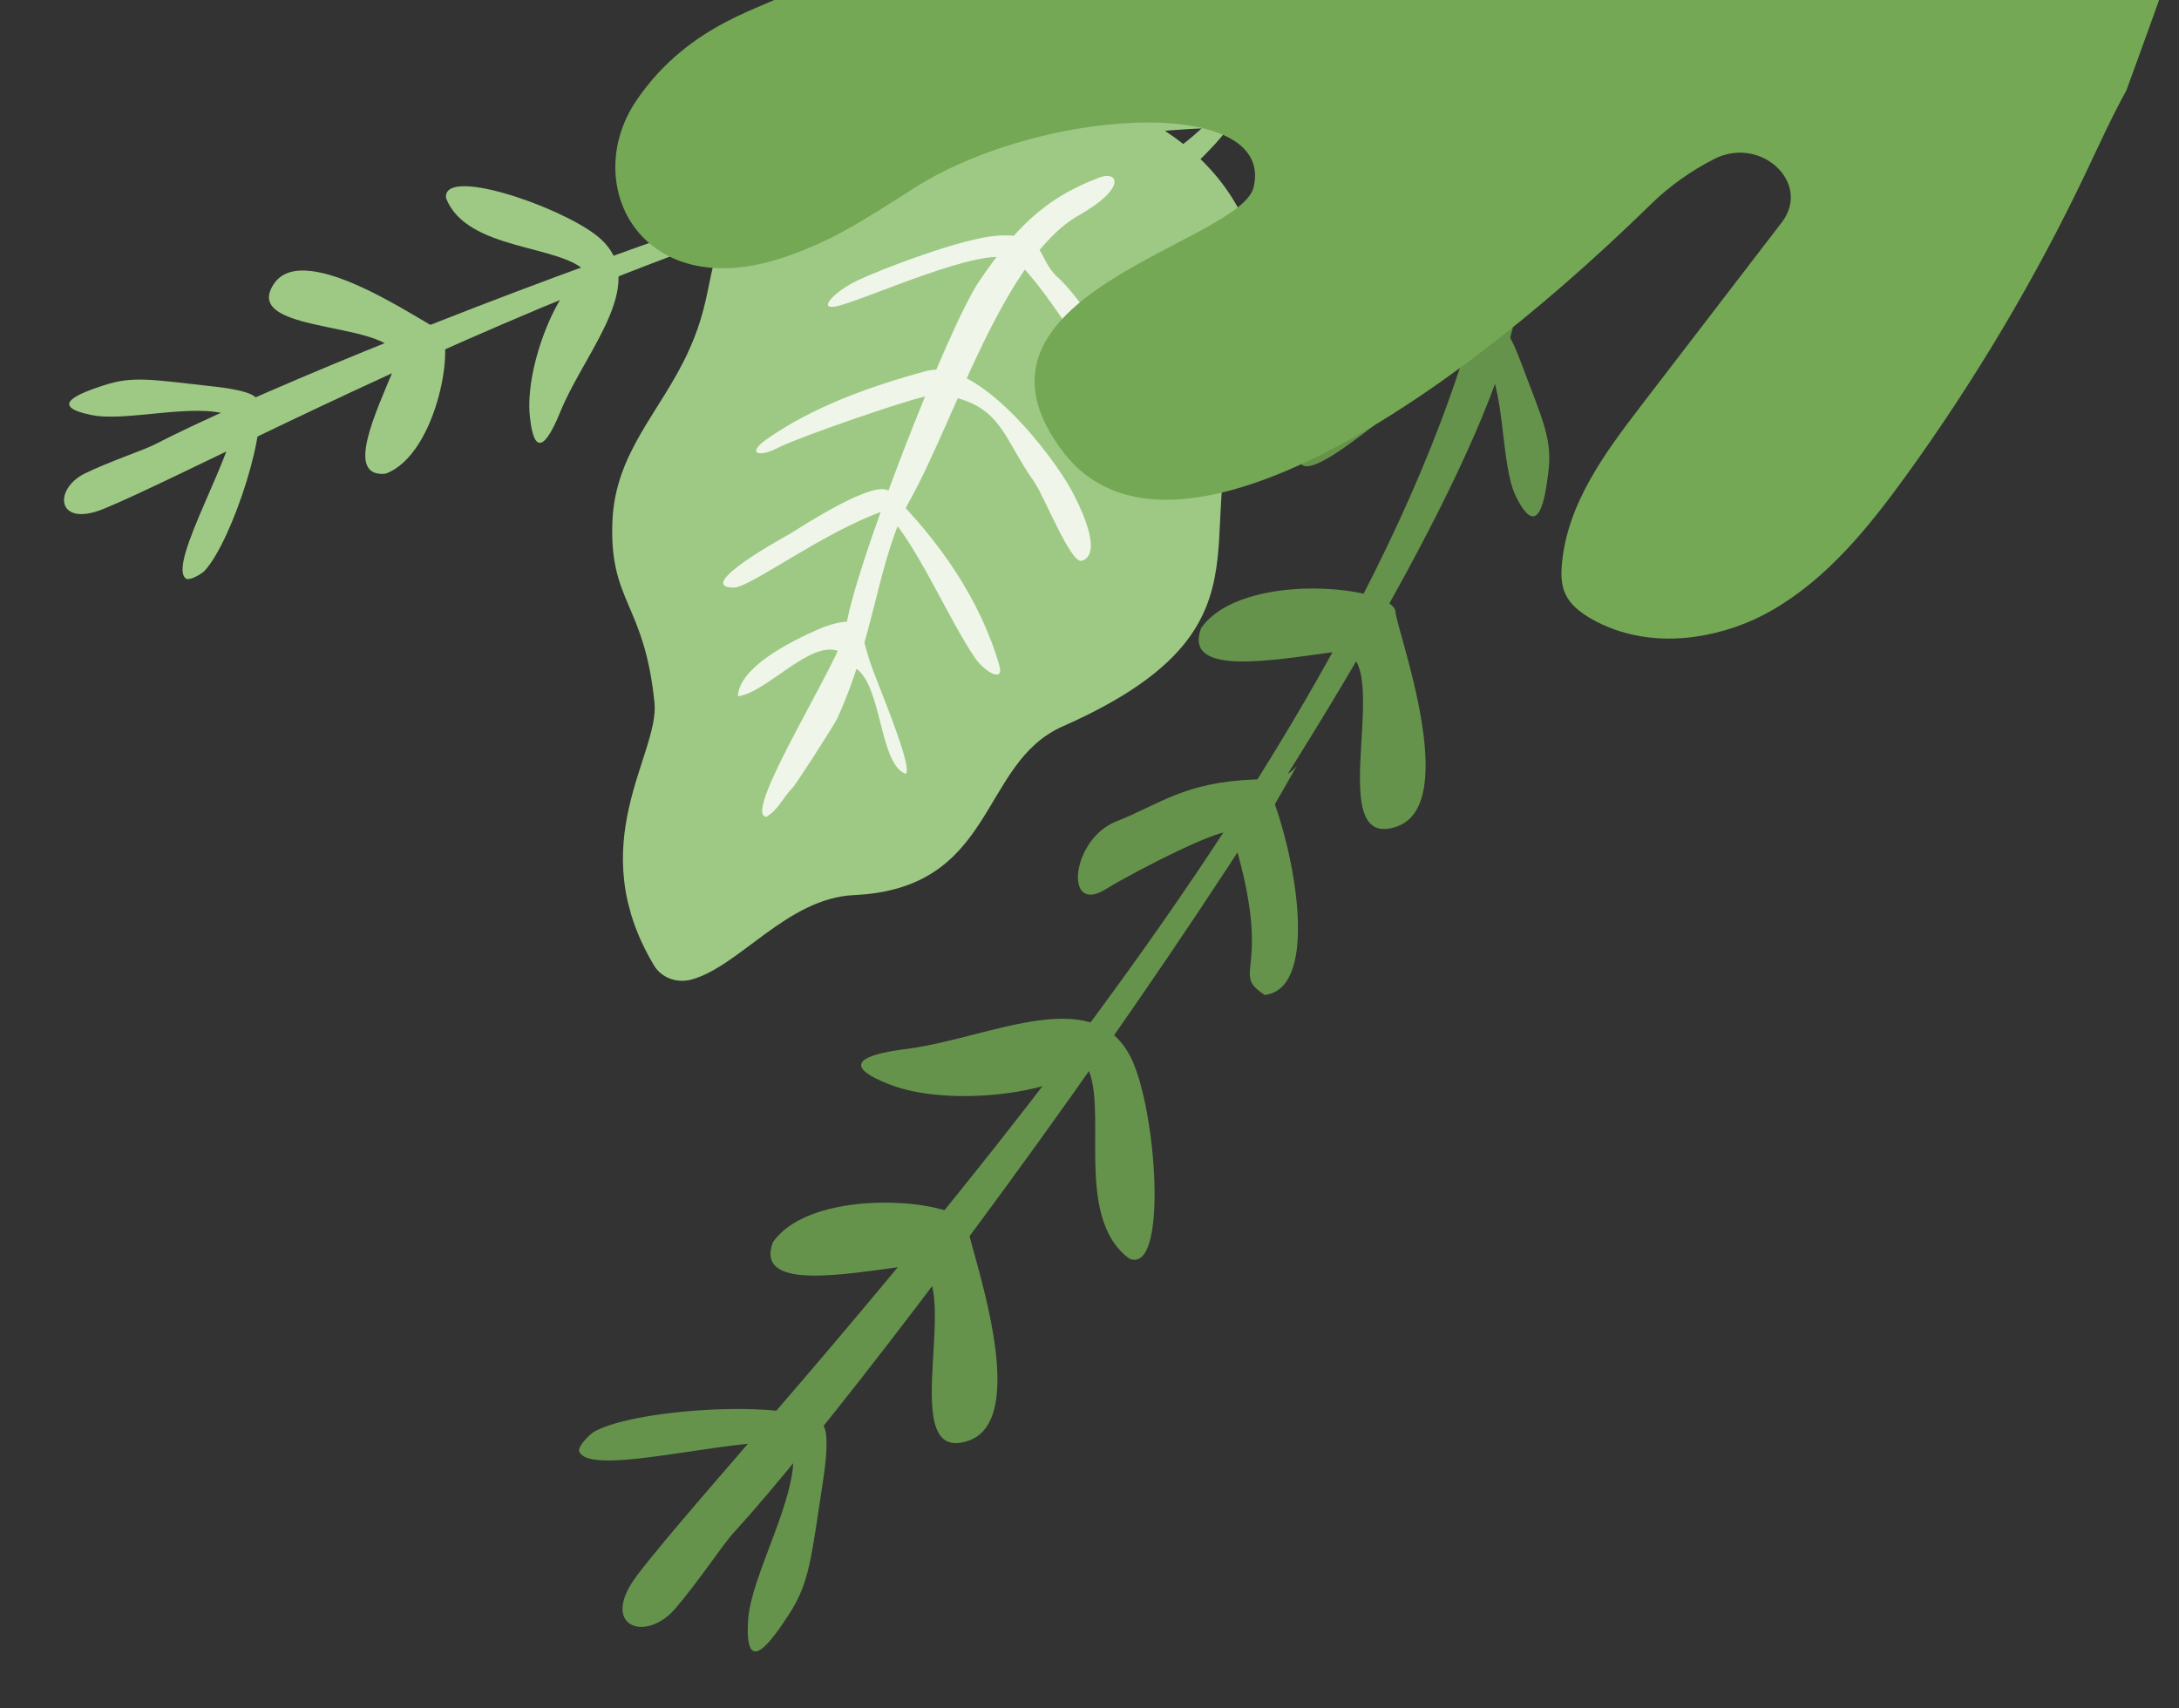
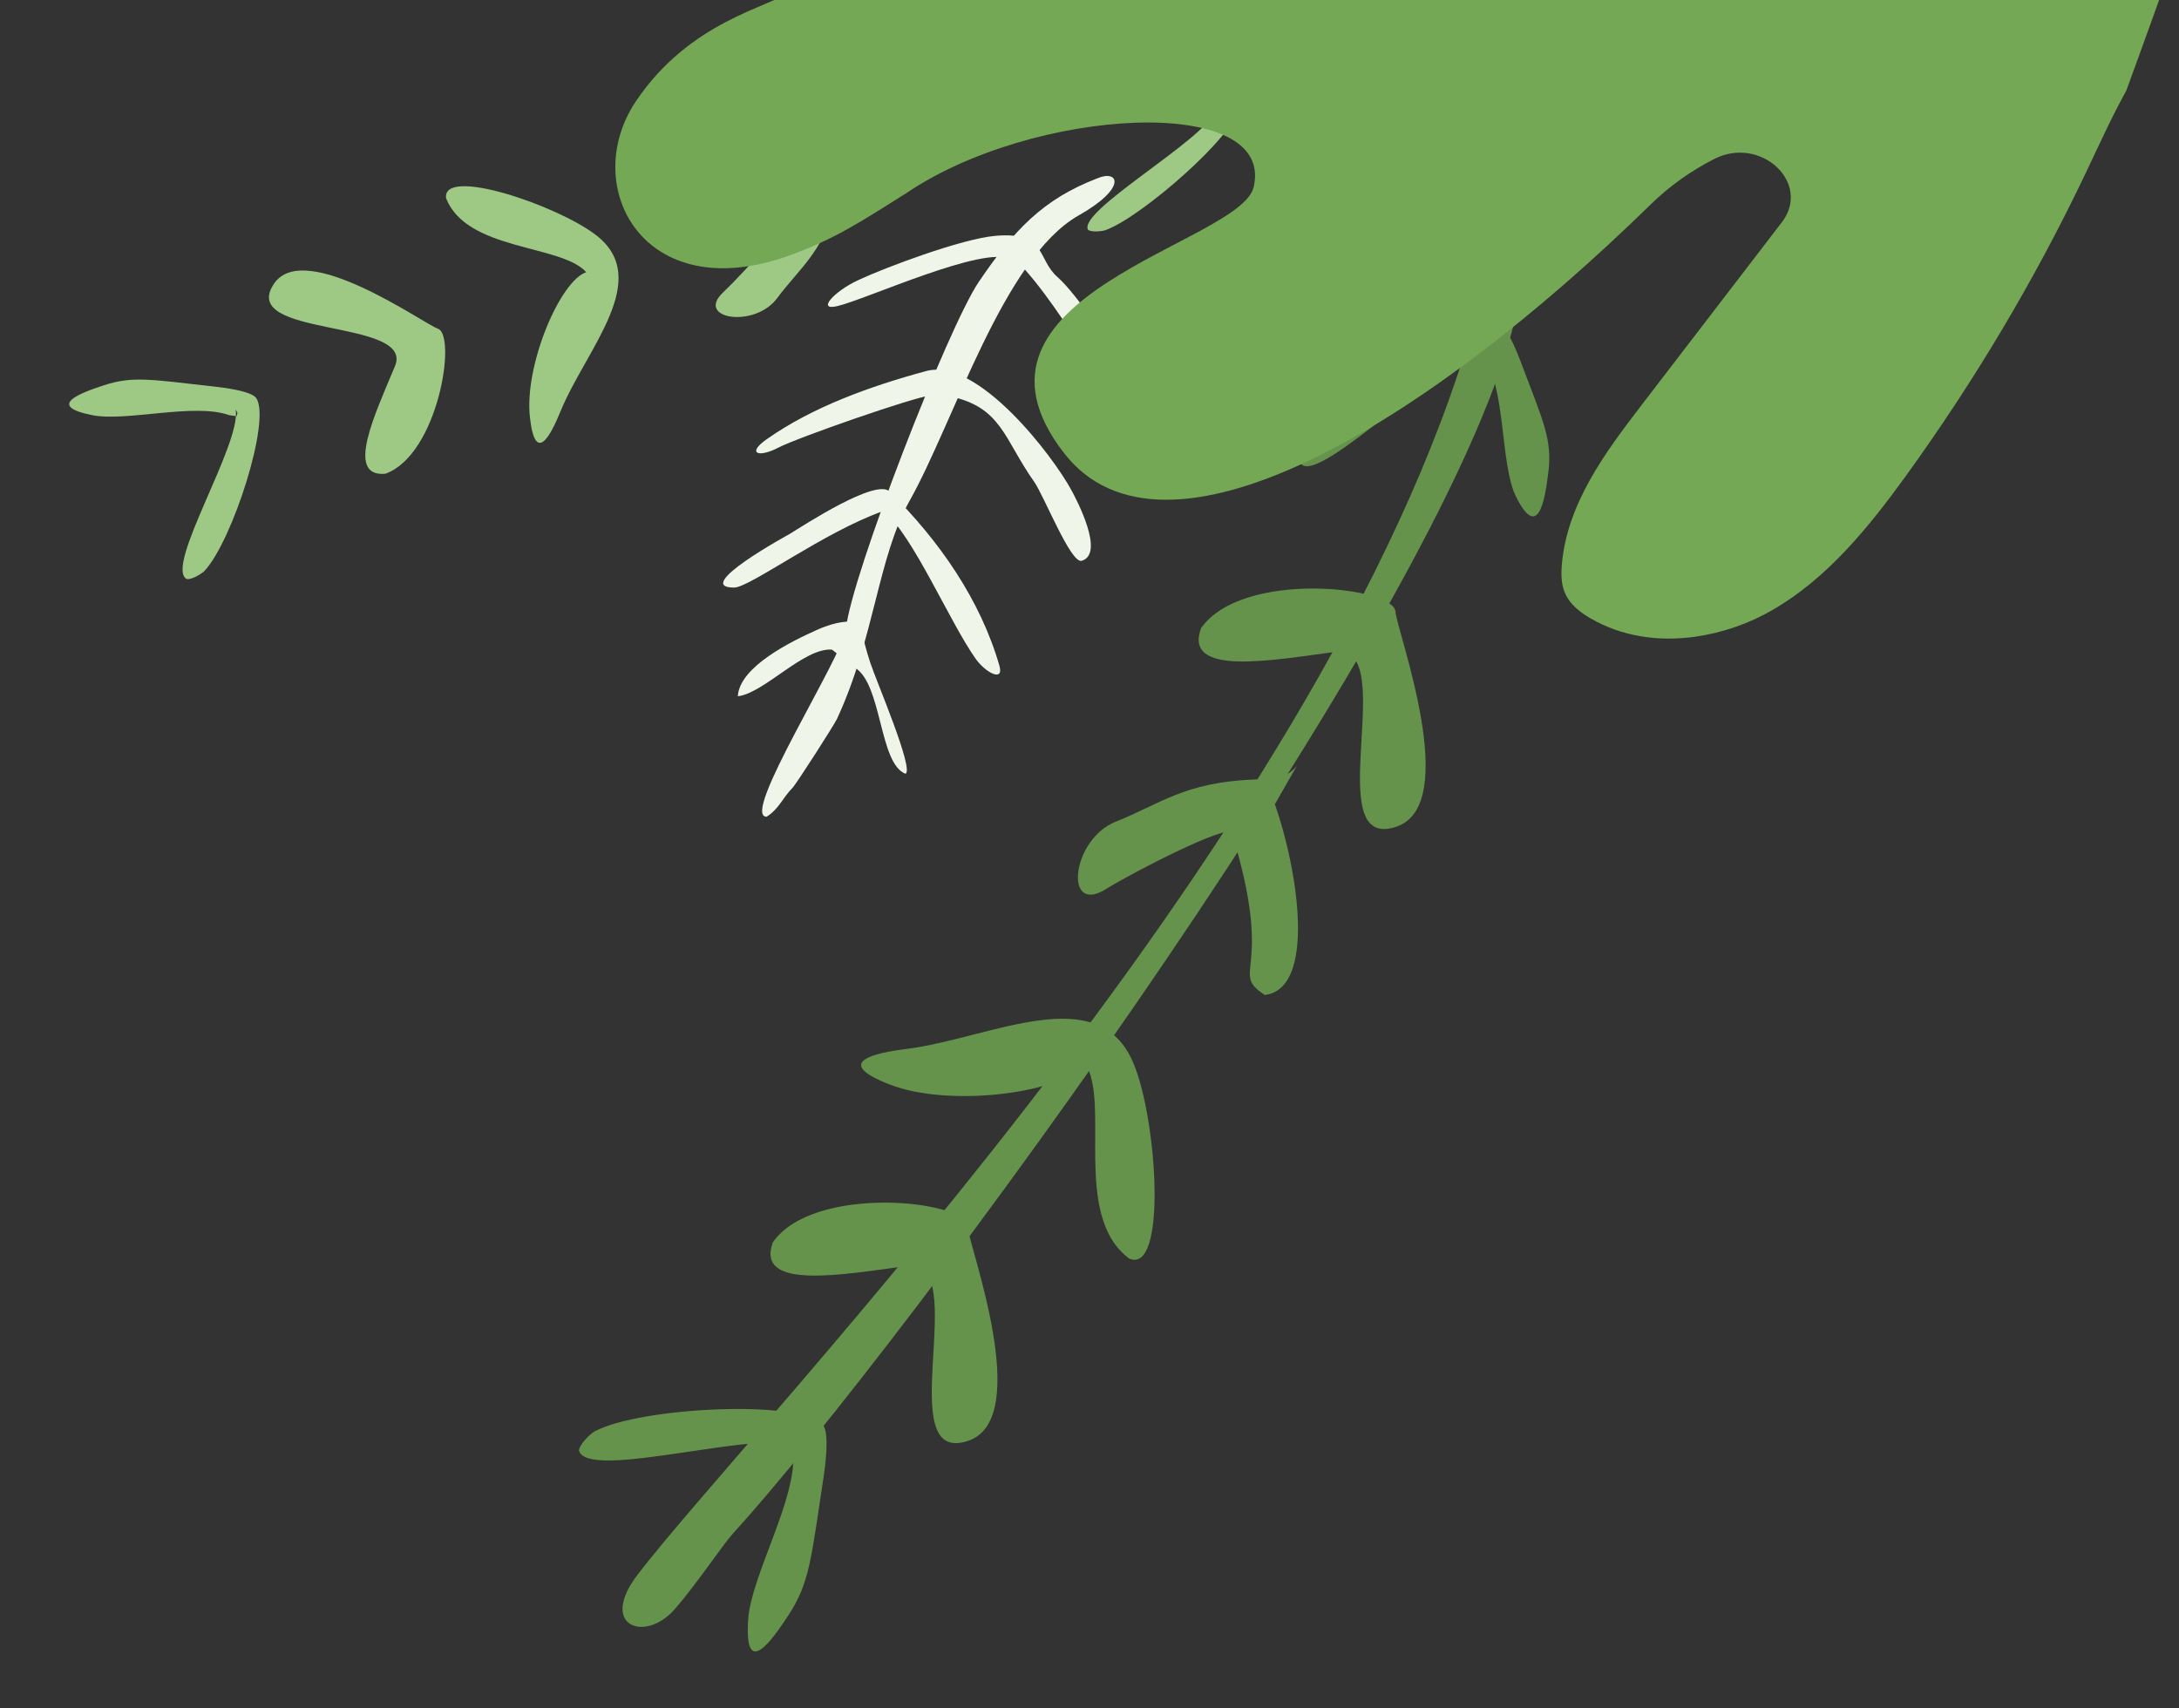
<svg xmlns="http://www.w3.org/2000/svg" width="301" height="236" viewBox="0 0 301 236" fill="none">
  <rect x="0" y="0" width="301" height="236" fill="#333333" stroke="none" />
  <g clip-path="url(#clip0_1211_1448)">
-     <path fill-rule="evenodd" clip-rule="evenodd" d="M103.255 26.82C96.563 36.279 99.385 39.379 94.937 48.895C91.145 57.008 84.975 62.548 84.595 72.05C84.15 83.211 89.022 83.337 90.407 97.074C91.13 104.253 80.302 116.579 90.329 133.366C90.818 134.192 91.584 134.834 92.509 135.194C93.435 135.553 94.469 135.611 95.451 135.357C102.093 133.595 108.719 124.097 117.941 123.672C137.71 122.764 135.176 105.493 146.801 100.358C177.118 86.961 164.248 73.896 171.143 56.96C189.369 12.197 124.626 -3.4 103.255 26.82Z" fill="#9EC984" />
    <path fill-rule="evenodd" clip-rule="evenodd" d="M148.957 29.789C138.596 35.702 131.761 58.302 125.677 69.141C121.229 77.057 120.856 88.041 115.608 99.345C115.24 100.139 110.008 108.307 109.482 108.841C108.099 110.248 107.564 111.82 105.892 112.844C102.192 112.82 116.461 90.622 116.839 86.94C117.604 79.537 130.941 45.227 135.22 38.922C140.06 31.791 144.086 27.51 151.592 24.636C154.509 23.38 155.807 25.935 148.957 29.789Z" fill="#EFF6E9" />
-     <path fill-rule="evenodd" clip-rule="evenodd" d="M118.119 92.269C121.854 94.541 121.437 105.551 125.089 106.906C126.29 106.296 121.05 94.092 120.25 91.654L120.098 91.186C119.124 88.219 119.707 88.626 117.709 85.805C117.231 85.973 115.885 85.663 112.77 87.065C109.413 88.578 102.144 92.082 101.923 96.199C105.588 95.761 111.054 89.445 114.934 89.757C117.031 89.923 117.562 91.93 118.119 92.269Z" fill="#EFF6E9" />
+     <path fill-rule="evenodd" clip-rule="evenodd" d="M118.119 92.269C121.854 94.541 121.437 105.551 125.089 106.906C126.29 106.296 121.05 94.092 120.25 91.654L120.098 91.186C119.124 88.219 119.707 88.626 117.709 85.805C117.231 85.973 115.885 85.663 112.77 87.065C109.413 88.578 102.144 92.082 101.923 96.199C105.588 95.761 111.054 89.445 114.934 89.757Z" fill="#EFF6E9" />
    <path fill-rule="evenodd" clip-rule="evenodd" d="M122.06 70.591C113.832 73.469 103.592 81.18 101.4 81.182C95.452 81.191 109.069 73.784 109.073 73.781C111.025 72.586 120.997 66.056 122.875 67.909C129.704 74.642 135.426 82.857 138.051 91.962C138.727 94.303 136.133 92.936 134.778 91.023C131.146 85.892 126.173 74.052 122.06 70.591Z" fill="#EFF6E9" />
    <path fill-rule="evenodd" clip-rule="evenodd" d="M129.325 54.295L128.427 54.668C126.342 54.838 110.188 60.452 107.53 61.841C104.774 63.281 103.094 62.67 105.917 60.68C112.274 56.203 120.274 53.344 127.933 51.268C135.032 49.345 145.434 62.95 148.042 67.797C148.714 69.049 152.672 76.527 149.419 77.48C147.914 77.921 144.209 68.475 142.846 66.549C138.665 60.644 138.384 56.255 131.199 54.748C130.519 54.61 130.074 54.416 129.325 54.295Z" fill="#EFF6E9" />
    <path fill-rule="evenodd" clip-rule="evenodd" d="M140.415 36.009L139.526 35.848C136.075 33.802 119.668 41.357 115.649 42.297C112.751 42.974 115.252 40.249 118.451 38.756L118.832 38.578C122.127 37.042 132.784 32.981 137.545 32.581C144.64 31.985 143.2 35.767 146.103 38.304C148.655 40.533 154.385 48.752 155.142 51.893C157.245 60.625 151.542 51.445 150.009 49.048C147.477 45.081 143.772 39.355 140.415 36.009Z" fill="#EFF6E9" />
  </g>
  <g clip-path="url(#clip1_1211_1448)">
    <path fill-rule="evenodd" clip-rule="evenodd" d="M209.59 42.541C202 81.828 123.729 187.277 101.165 211.972C99.947 213.296 96.196 218.901 93.202 222.337C89.098 227.031 82.659 224.679 88.048 217.599C103.921 196.771 189.059 109.417 205.304 37.76C205.624 36.331 207.212 29.12 208.123 25.655C208.72 25.745 209.29 25.85 209.867 25.972C210.977 30.375 210.139 39.702 209.59 42.541Z" fill="#65934B" />
    <path fill-rule="evenodd" clip-rule="evenodd" d="M109.562 200.663C110.108 207.087 103.741 217.705 103.347 223.777C102.802 232.118 106.634 226.65 108.933 223.129C111.858 218.664 112.041 215.378 113.754 204.173C113.964 202.805 114.626 198.041 113.686 196.892C110.757 193.313 88.457 194.404 82.181 197.745C81.572 198.073 80.057 199.509 79.975 200.404C81.1 204.741 105.231 197.264 110.803 199.811C110.1 199.149 110.477 199.401 109.728 199.359L109.562 200.663Z" fill="#65934B" />
    <path fill-rule="evenodd" clip-rule="evenodd" d="M133.62 169.372C133.808 172.02 142.782 195.935 133.794 199.051C122.88 202.833 134.414 173.691 125.337 174.907C116.426 176.091 104.267 178.341 106.766 171.632C112.404 163.584 133.375 165.845 133.62 169.372Z" fill="#65934B" />
    <path fill-rule="evenodd" clip-rule="evenodd" d="M149.875 146.902C153.477 152.313 148.019 167.985 155.996 173.896C161.216 176.106 159.879 154.886 156.597 146.962C151.755 135.26 136.989 143.406 125.289 144.919C120.742 145.485 114.969 146.747 122.864 149.826C131.333 153.15 147.251 150.913 149.875 146.902Z" fill="#65934B" />
    <path fill-rule="evenodd" clip-rule="evenodd" d="M179.143 105.816L176.11 111.109C179.371 120.424 181.801 136.669 174.699 137.464C169.714 134.175 176.205 134.593 170.158 115.083C169.749 113.769 157.268 120.078 152.673 122.894C146.935 126.42 147.991 115.964 154.144 113.518C160.297 111.071 163.571 108.098 173.166 107.702L175.725 107.594C176.387 107.552 177.033 107.372 177.622 107.066C178.21 106.76 178.728 106.334 179.143 105.816Z" fill="#65934B" />
    <path fill-rule="evenodd" clip-rule="evenodd" d="M192.767 84.523C192.955 87.171 201.929 111.086 192.941 114.202C182.027 117.985 193.562 88.848 184.484 90.058C175.579 91.242 163.414 93.493 165.914 86.783C171.551 78.735 192.522 80.997 192.767 84.523Z" fill="#65934B" />
    <path fill-rule="evenodd" clip-rule="evenodd" d="M204.874 49.245C208.061 53.477 207.19 64.191 209.432 68.652C212.51 74.791 213.413 69.001 213.872 65.341C214.468 60.714 213.208 58.31 209.906 49.562C209.499 48.5 208.038 44.814 206.761 44.487C202.768 43.471 184.417 55.632 180.532 61.189C180.159 61.727 179.49 63.51 179.802 64.18C182.599 66.645 199.765 49.054 205.565 48.01C204.691 47.908 205.116 47.89 204.47 48.252L204.874 49.245Z" fill="#65934B" />
  </g>
  <g clip-path="url(#clip2_1211_1448)">
-     <path fill-rule="evenodd" clip-rule="evenodd" d="M172.922 13.435C141.366 11.167 44.782 49.288 21.294 61.449C20.033 62.107 14.984 63.821 11.745 65.402C7.318 67.572 7.793 72.971 14.305 70.309C33.467 62.464 117.644 15.385 175.694 17.689C176.85 17.738 182.682 18.005 185.515 18.021C185.569 17.547 185.606 17.09 185.631 16.624C182.497 14.873 175.204 13.599 172.922 13.435Z" fill="#9EC984" />
    <path fill-rule="evenodd" clip-rule="evenodd" d="M31.653 57.359C26.86 55.623 17.445 58.305 12.728 57.359C6.247 56.063 11.209 54.26 14.369 53.227C18.379 51.91 20.926 52.445 29.833 53.437C30.921 53.557 34.694 54.03 35.379 54.983C37.51 57.954 32.1 74.758 28.261 78.864C27.886 79.263 26.478 80.124 25.778 80.003C22.697 78.254 33.359 61.363 32.558 56.585C32.919 57.258 32.804 56.919 32.682 57.499L31.653 57.359Z" fill="#9EC984" />
    <path fill-rule="evenodd" clip-rule="evenodd" d="M60.484 45.411C58.501 44.724 42.082 32.963 37.858 39.186C32.729 46.744 57.349 43.918 54.557 50.599C51.824 57.16 47.61 65.983 53.246 65.452C60.549 62.799 63.127 46.322 60.484 45.411Z" fill="#9EC984" />
    <path fill-rule="evenodd" clip-rule="evenodd" d="M80.978 37.611C77.586 33.75 64.498 34.7 61.623 27.396C61.006 22.957 76.935 28.334 82.312 32.466C90.254 38.565 81.003 48.168 77.445 56.791C76.081 60.147 73.932 64.296 73.201 57.636C72.401 50.486 77.376 38.792 80.978 37.611Z" fill="#9EC984" />
    <path fill-rule="evenodd" clip-rule="evenodd" d="M118.358 23.696L113.694 24.926C107.25 20.523 95.345 15.333 93.28 20.593C94.768 25.075 95.781 20.032 109.437 28.654C110.357 29.236 102.977 37.471 99.884 40.402C96.014 44.06 104.215 45.4 107.346 41.204C110.477 37.008 113.419 35.118 115.691 27.872L116.298 25.941C116.466 25.444 116.736 24.987 117.091 24.601C117.446 24.214 117.877 23.906 118.358 23.696Z" fill="#9EC984" />
    <path fill-rule="evenodd" clip-rule="evenodd" d="M166.836 15.66C164.258 12.358 155.899 10.824 152.952 8.196C148.897 4.586 153.503 5.085 156.392 5.486C160.048 5.98 161.625 7.435 167.626 11.752C168.354 12.282 170.868 14.153 170.856 15.196C170.812 18.453 157.76 29.97 152.719 31.796C152.231 31.97 150.733 32.114 150.285 31.739C148.977 29.097 165.933 19.601 167.92 15.386C167.819 16.074 167.92 15.753 167.511 16.172L166.836 15.66Z" fill="#9EC984" />
  </g>
  <path d="M300.998 -7.878C301.142 -7.878 293.782 12.404 293.717 12.516C291.651 16.273 289.868 20.222 288.012 24.122C281.108 38.594 272.832 52.522 263.272 65.757C258.105 72.89 252.418 79.915 244.836 84.283C241.597 86.168 237.946 87.428 234.121 87.981C229.146 88.666 224.044 87.981 219.646 85.397C218.253 84.581 216.903 83.528 216.226 82.047C215.649 80.778 215.632 79.339 215.754 77.954C216.488 69.587 221.712 62.546 226.739 55.997L230.373 51.258L246.046 30.829L246.146 30.702C250.269 25.286 243.237 18.71 236.825 21.951C233.536 23.627 230.566 25.751 228.024 28.245C196.487 59.08 160.723 80.337 146.973 62.589C130.052 40.744 171.359 33.672 173.18 25.839C176.212 12.864 142.426 14.791 124.924 26.872L124.893 26.872C118.927 30.64 115.227 33.061 109.108 35.274C88.871 42.624 79.939 25.692 87.88 13.932C95.349 2.88 106.256 1.019 109.125 -1.155C111.231 -2.752 112.873 -5.023 115.507 -5.797C117.106 -6.261 118.848 -6.099 120.512 -5.866C126.234 -5.008 300.998 -7.878 300.998 -7.878Z" fill="#74A855" />
  <defs>
    <clipPath id="clip0_1211_1448">
      <rect width="110.947" height="107.021" fill="white" transform="matrix(0.259 0.966 0.966 -0.259 61.259 29.657)" />
    </clipPath>
    <clipPath id="clip1_1211_1448">
      <rect width="206.875" height="237.622" fill="white" transform="translate(289.611 209.806) rotate(172.913)" />
    </clipPath>
    <clipPath id="clip2_1211_1448">
      <rect width="163.572" height="187.884" fill="white" transform="matrix(-0.377 0.926 0.926 0.377 61.628 -82)" />
    </clipPath>
  </defs>
</svg>